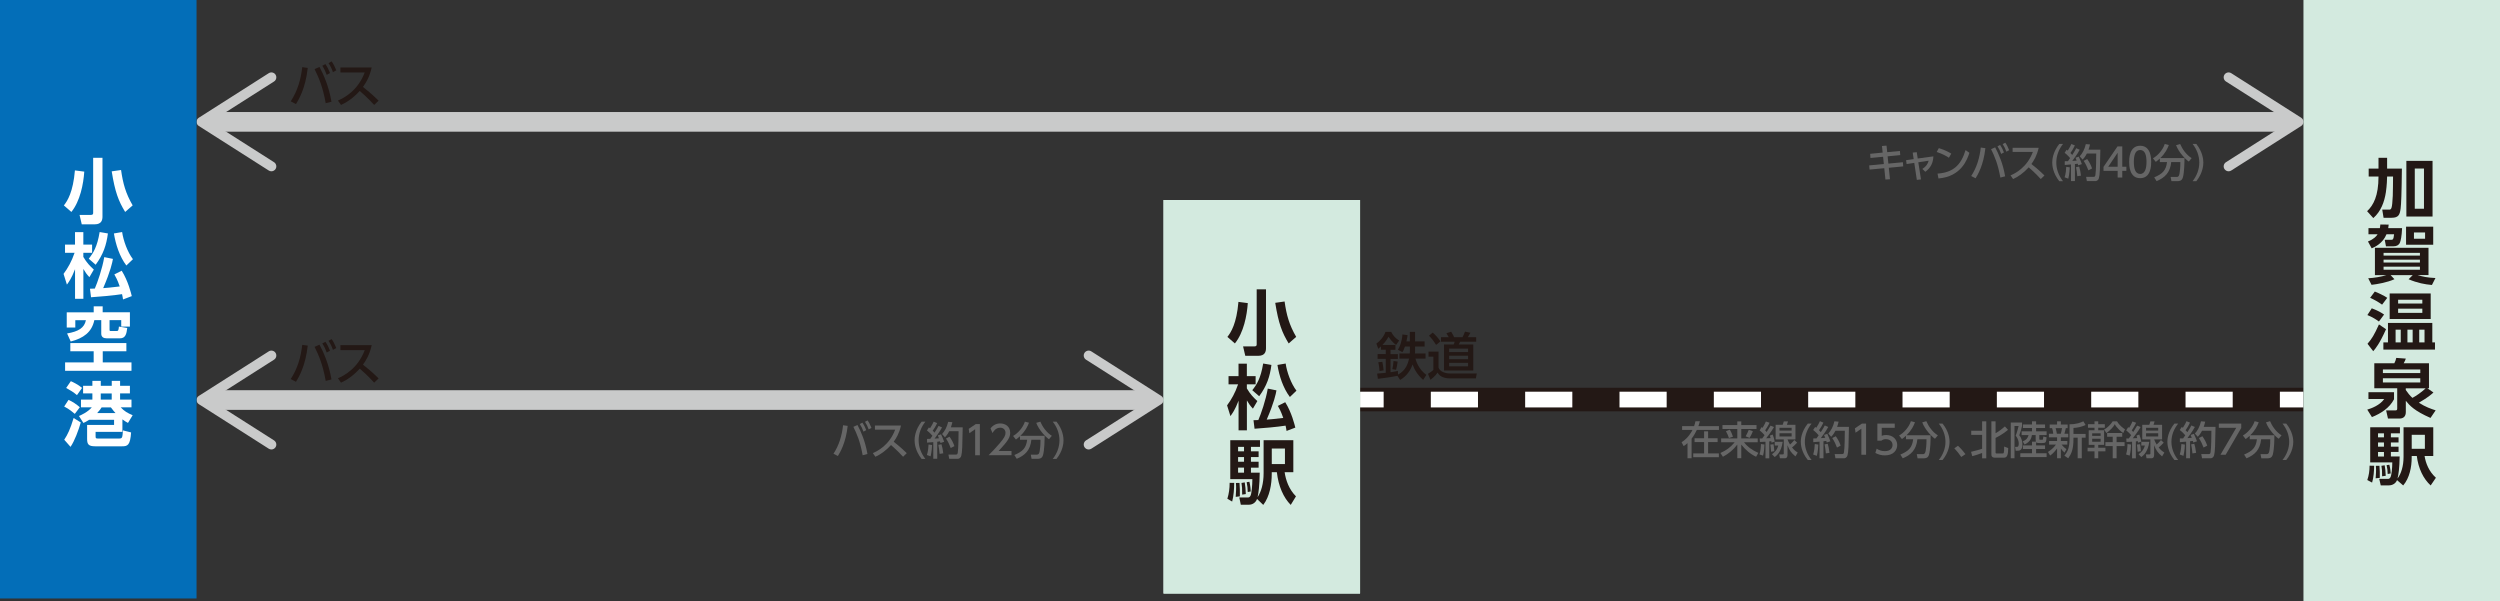
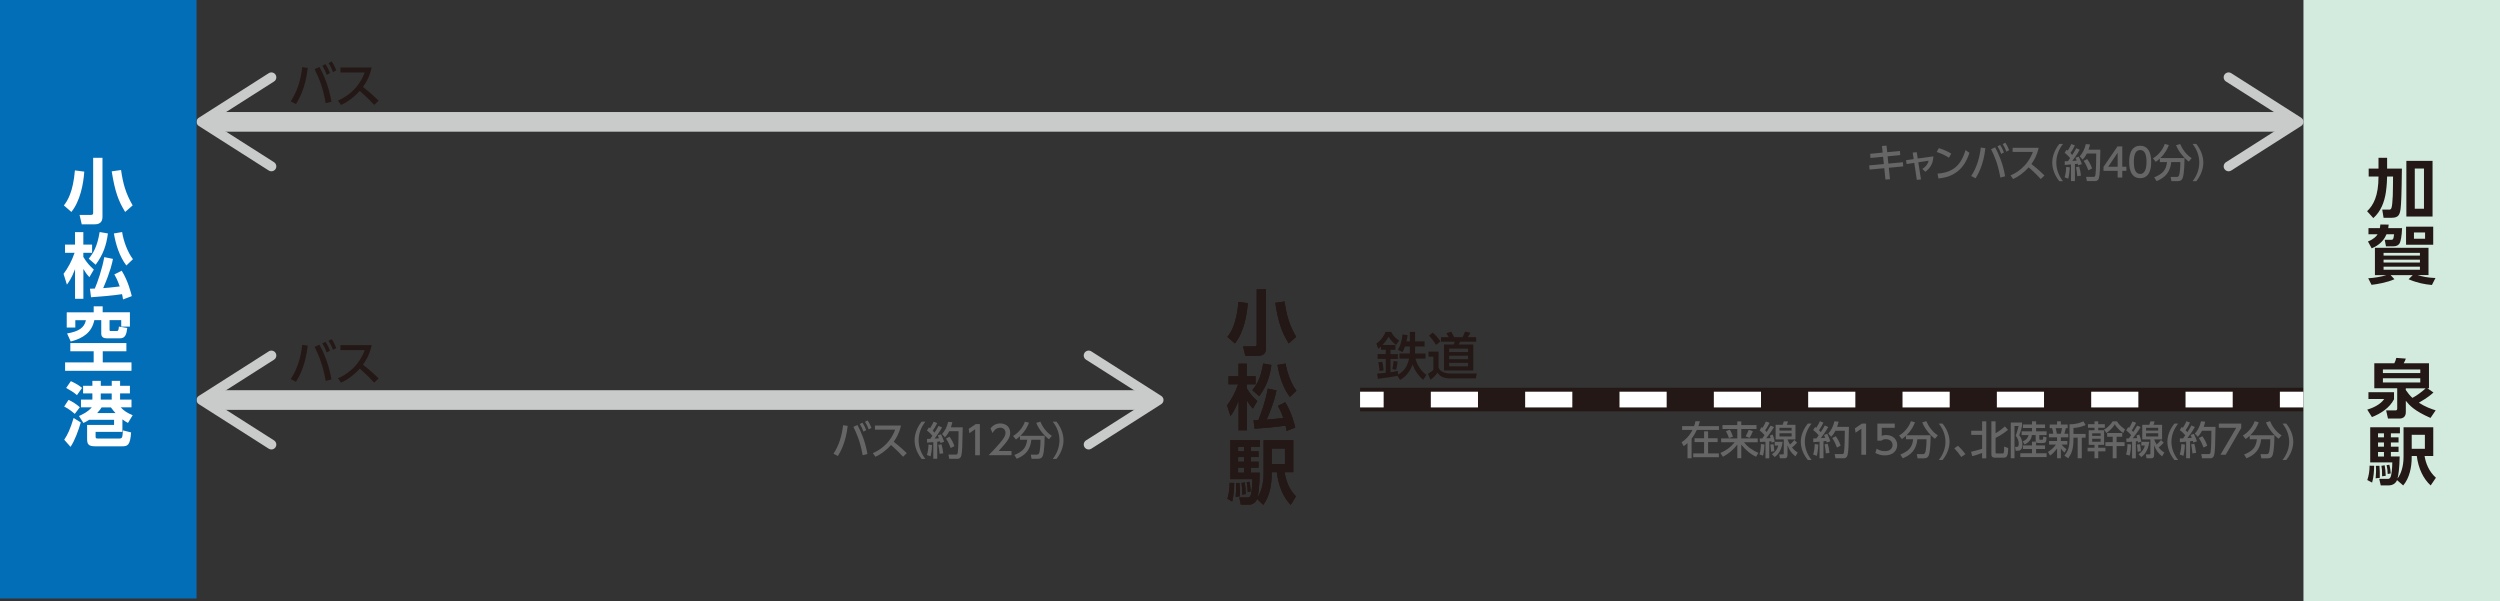
<svg xmlns="http://www.w3.org/2000/svg" id="_レイヤー_2" width="636" height="153" viewBox="0 0 636 153">
  <rect x="0" y="0" width="636" height="153" fill="#333333" stroke="none" />
  <defs>
    <style>.cls-1{stroke:#231815;stroke-width:6px;}.cls-1,.cls-2,.cls-3,.cls-4{fill:none;stroke-miterlimit:10;}.cls-2{stroke:#c9caca;stroke-width:5px;}.cls-3,.cls-4{stroke:#fff;stroke-width:4px;}.cls-5{fill:#d3eadf;}.cls-6{fill:#231815;}.cls-7{fill:#c9caca;}.cls-8{fill:#fff;}.cls-9{fill:#666;}.cls-10{fill:url(#_新規グラデーションスウォッチ_10);}.cls-4{stroke-dasharray:12 12;}</style>
    <linearGradient id="_新規グラデーションスウォッチ_10" x1="0" y1="76.12" x2="50" y2="76.12" gradientUnits="userSpaceOnUse">
      <stop offset="0" stop-color="#036eb8" />
      <stop offset="1" stop-color="#036eb8" />
    </linearGradient>
  </defs>
  <g id="_レイヤー_2-2">
    <line class="cls-2" x1="53.01" y1="101.77" x2="292.99" y2="101.77" />
    <path class="cls-7" d="M69.04,114.35c.41,0,.82-.21,1.06-.58.37-.58.2-1.35-.38-1.73l-16.13-10.27,16.13-10.27c.58-.37.75-1.15.38-1.73-.37-.58-1.15-.75-1.73-.38l-17.79,11.33c-.36.23-.58.63-.58,1.05s.22.83.58,1.05l17.79,11.33c.21.13.44.2.67.2.41,0-.23,0,0,0Z" />
    <path class="cls-7" d="M276.96,114.35c-.41,0-.82-.21-1.06-.58-.37-.58-.2-1.35.38-1.73l16.13-10.27-16.13-10.27c-.58-.37-.75-1.15-.38-1.73.37-.58,1.15-.75,1.73-.38l17.79,11.33c.36.23.58.63.58,1.05s-.22.83-.58,1.05l-17.79,11.33c-.21.13-.44.2-.67.2-.41,0,.23,0,0,0Z" />
    <line class="cls-1" x1="346" y1="101.65" x2="586" y2="101.65" />
    <line class="cls-3" x1="346" y1="101.65" x2="352" y2="101.65" />
    <line class="cls-4" x1="364" y1="101.65" x2="574" y2="101.65" />
    <line class="cls-3" x1="580" y1="101.65" x2="586" y2="101.65" />
-     <rect class="cls-5" x="296" y="50.88" width="50" height="100.12" />
    <path class="cls-6" d="M317.44,77.11c-.22,3.17-1.04,7.47-3.28,10.26l-1.91-1.66c.92-1.17,2.34-3.38,2.81-8.91l2.38.31ZM322.07,73.6v14.96c0,.85-.23,1.96-1.98,1.96h-3.29l-.56-2.39h2.83c.58,0,.63-.25.63-.54v-13.99h2.38ZM327.84,87.37c-1.69-2.77-2.58-5.06-3.42-10.33l2.38-.34c.49,3.48,1.19,5.96,2.95,9l-1.91,1.67Z" />
    <path class="cls-6" d="M312.16,103.14c1.1-1.48,2.07-3.19,2.81-5.37h-2.43v-2.09h2.54v-3.17h2.12v3.17h2.23v2.09h-2.23v1.04c.85,1.46,1.66,2.3,2.67,3.22l-1.13,1.93c-.7-.76-1.01-1.19-1.53-2.09v7.6h-2.12v-7.54c-.9,2.36-1.6,3.29-2.07,3.92l-.85-2.72ZM323.45,92.84c-.38,2.93-1.15,5.28-3.11,7.96l-1.76-1.53c1.12-1.4,2.16-3.02,2.77-6.79l2.11.36ZM318.9,106.9c.18-.02,1.03-.04,1.22-.04.68-1.55,1.91-5.08,2.4-8l2.21.45c-.16.92-.58,3.04-2.48,7.44.29-.02,2.79-.22,4.21-.43-.58-1.67-1.03-2.47-1.37-3.06l1.87-.94c1.64,2.59,2.39,5.76,2.57,6.46l-2.23.85c-.07-.45-.13-.85-.25-1.35-2.12.34-5.78.65-7.89.79l-.27-2.18ZM328.15,101c-1.73-2.29-2.72-5.35-3.17-8.16l2.09-.36c.32,2.2,1.37,5.11,2.75,6.91l-1.67,1.6Z" />
    <path class="cls-6" d="M313.98,122.85c0,1.37-.14,3.42-.52,4.75l-1.22-.72c.4-1.3.58-2.61.58-4.05l1.17.02ZM319.8,126.92c-.34.95-1.17,1.48-2.07,1.48h-2.07l-.38-1.84h2.02c.4,0,.59,0,.83-.45.29-.58.47-2.65.47-4.21h-5.62v-9.92h7.56v1.71h-2.3v1.13h1.95v1.46h-1.95v1.19h1.95v1.5h-1.95v1.28h2.23c-.04,3.35-.31,5.2-.54,6.23.9-1.33,1.53-3.44,1.53-6.12v-8.37h7.56v8.14h-2.21c.29,2.03,1.1,4.36,2.88,6.14l-1.33,2.18c-1.84-1.85-3.13-4.75-3.53-8.32h-1.3v.43c0,2.63-.52,5.74-2.16,7.89l-1.57-1.51ZM315.33,122.85c.09,1.17.11,2.2.09,3.42l-1.06.13c.11-1.1.11-2.38.11-2.54,0-.36-.02-.65-.05-.99l.92-.02ZM314.97,113.69v1.13h1.51v-1.13h-1.51ZM314.97,116.28v1.19h1.51v-1.19h-1.51ZM314.97,118.96v1.28h1.51v-1.28h-1.51ZM316.66,122.72c.16.95.23,1.75.27,2.97l-.92.14c.02-1.48-.05-2.23-.18-2.97l.83-.14ZM317.85,122.56c.27,1.12.32,2.05.34,2.47l-.77.14c0-.83-.09-1.71-.27-2.5l.7-.11ZM323.54,114.1v3.96h3.35v-3.96h-3.35Z" />
    <path class="cls-9" d="M429.3,112.73c-.41.38-.69.57-.98.76l-.53-.99c1.7-1.05,2.53-2.63,2.78-3.12h-2.64v-.97h3.05c.18-.49.26-.86.34-1.24h1.13c-.09.32-.18.68-.38,1.24h5.23v.97h-5.63c-.31.67-.72,1.42-1.33,2.22v4.99h-1.04v-3.86ZM436.96,111.49v.97h-2.42v2.88h2.74v.97h-6.52v-.97h2.76v-2.88h-2.42v-.97h2.42v-1.76h1.02v1.76h2.42Z" />
    <path class="cls-9" d="M438.2,108.14h3.77v-.94h1.01v.94h3.88v.99h-3.88v2.4h4.18v.99h-3.48c.94,1.22,2.23,2.09,3.64,2.69l-.57.99c-1.5-.7-2.74-1.8-3.77-3.1v3.46h-1.01v-3.46c-.95,1.28-2.24,2.36-3.66,3.1l-.64-.96c1.53-.69,2.48-1.36,3.63-2.72h-3.44v-.99h4.11v-2.4h-3.77v-.99ZM440.06,109.31c.42.68.67,1.36.8,1.79l-1.02.34c-.17-.55-.44-1.18-.76-1.74l.98-.39ZM445.93,109.7c-.22.62-.63,1.35-.84,1.7l-.99-.4c.29-.48.68-1.38.78-1.65l1.05.35Z" />
    <path class="cls-9" d="M448.88,113.09c-.03.79-.11,1.89-.36,2.82l-.91-.3c.24-.76.34-1.58.37-2.65l.9.13ZM447.67,111.54c.45,0,.51,0,.64,0,.14-.18.29-.38.6-.84-.05-.06-.57-.66-1.26-1.21l.5-.83.23.19c.1-.15.51-.79.86-1.63l.94.33c-.45.95-1.04,1.81-1.12,1.93.09.1.16.17.38.42.54-.85.79-1.27.99-1.62l.88.36c-.18.3-.67,1.18-2,2.86.61-.03.71-.03,1.14-.05-.07-.29-.12-.45-.19-.64l.72-.26c.2.5.41,1.22.51,1.79l-.81.27c-.03-.22-.04-.25-.06-.37-.33.03-.38.04-.52.05v4.31h-.96v-4.23c-.47.03-1.07.06-1.42.07l-.05-.89ZM451.18,113.01c.08.39.18,1.15.2,1.76l-.82.16c-.02-.73-.15-1.57-.19-1.83l.81-.09ZM453.52,112.4c-.35,2.6-1.55,3.51-2.03,3.87l-.7-.71c.7-.52,1.31-1.1,1.61-2.22h-.91v-.94h2.03ZM457.18,112.61c-.42.51-.92.93-1.29,1.22.62.78,1.12,1.1,1.45,1.31l-.58.97c-1.14-.99-1.49-1.5-2.02-2.85v2.47c0,.43-.12.86-.74.86h-1.19l-.17-.99h.87c.28,0,.28-.13.28-.32v-3.5h-2.07v-3.71h1.79c.15-.37.25-.74.28-.86h1.07c-.05.2-.11.43-.27.86h2.17v3.71h-2.02c.15.37.33.81.64,1.31.43-.37.65-.61,1.1-1.14l.7.66ZM452.7,108.83v.71h3.09v-.71h-3.09ZM452.7,110.23v.8h3.09v-.8h-3.09Z" />
    <path class="cls-9" d="M460.87,107.76c-1.07,1.32-1.72,2.94-1.72,4.63s.65,3.32,1.72,4.64h-.96c-1.7-2.09-1.79-4.05-1.79-4.64,0-.56.08-2.53,1.79-4.63h.96Z" />
    <path class="cls-9" d="M461.3,111.54c.3,0,.53,0,.82-.02.12-.17.28-.38.55-.78-.11-.13-.67-.8-1.4-1.35l.51-.77c.09.06.18.14.28.21.46-.69.7-1.19.93-1.68l.89.37c-.31.69-.83,1.55-1.13,1.93.07.07.25.26.46.49.63-.95.83-1.35,1.01-1.71l.89.39c-.19.36-.57,1.08-1.89,2.84.37-.02.75-.05,1.11-.08-.1-.32-.18-.49-.29-.73l.82-.28c.26.46.69,1.59.79,1.9l-.93.31c-.04-.16-.06-.22-.12-.41-.22.03-.47.06-.71.09v4.33h-1v-4.23c-.22.02-1.34.11-1.59.13v-.95ZM462.58,113.1c0,.35-.09,1.76-.38,2.87l-.93-.34c.3-.96.39-1.98.41-2.67l.9.14ZM464.97,112.9c.19.65.34,1.27.46,2.3l-.93.15c-.04-.66-.22-1.8-.33-2.3l.8-.15ZM467.74,107.27c-.08.34-.17.74-.38,1.32h3.01c-.08,4.7-.11,6.36-.37,7.24-.21.71-.74.76-.87.76h-2.19l-.2-1.07h1.81c.39,0,.49-.09.56-.47.17-.94.22-4.53.21-5.48h-2.38c-.45.88-.83,1.28-1.08,1.55l-.74-.83c.66-.7,1.27-1.81,1.55-3.11l1.07.09ZM467.02,110.98c.54.74.95,1.52,1.24,2.39l-.93.49c-.26-.72-.7-1.67-1.21-2.42l.9-.46Z" />
    <path class="cls-9" d="M473.68,107.76h1.05v7.93h-1.2v-6.63l-1.48,1.02-.16-1.11,1.79-1.21Z" />
    <path class="cls-9" d="M482.02,108.84h-3.31v2.03c.25-.09.57-.2,1.14-.2,1.7,0,2.8,1.13,2.8,2.55,0,1.25-.9,2.63-3.13,2.63-.88,0-1.65-.2-2.43-.62l.33-1.09c.64.43,1.32.63,2.09.63,1.53,0,1.95-.9,1.95-1.56,0-.93-.76-1.49-1.69-1.49-.41,0-.83.11-1.14.38h-1.03v-4.34h4.42v1.08Z" />
    <path class="cls-9" d="M484.88,110.86c-.47.42-.76.64-1.03.84l-.72-.91c1.27-.7,2.54-2.19,3-3.64l1.04.27c-.36.95-.88,2.07-2.18,3.32h6.16c0,1.01-.03,3.61-.41,4.93-.26.9-.94.93-1.38.93h-1.53l-.2-1.06h1.53c.57,0,.66-.5.74-.94.08-.45.21-1.39.2-2.85h-2.32c-.26,2.7-1.65,3.98-3.72,4.85l-.61-.96c2.17-.91,3.01-1.82,3.26-3.89h-1.83v-.89ZM492.26,111.62c-.82-.55-2.55-2.31-3.24-4.17l1.04-.3c.52,1.25,1.59,2.8,2.93,3.6l-.73.87Z" />
    <path class="cls-9" d="M494.18,107.76c1.71,2.1,1.79,4.07,1.79,4.63,0,.59-.09,2.55-1.79,4.64h-.96c1.06-1.32,1.71-2.94,1.71-4.64s-.65-3.31-1.71-4.63h.96Z" />
    <path class="cls-9" d="M498.95,116.25c-.58-.85-1.16-1.55-1.77-2.2l.92-.65c.68.61,1.48,1.54,1.91,2.13l-1.06.72Z" />
    <path class="cls-9" d="M501.44,114.94c.97-.21,2.43-.65,2.81-.77v-3.54h-2.77v-1.05h2.77v-2.39h1.06v9.41h-1.06v-1.36c-1.07.39-1.47.53-2.51.81l-.3-1.11ZM506.61,107.19h1.06v3.03c.94-.52,1.85-1.26,2.38-1.74l.79.87c-.66.54-1.6,1.27-3.17,2.06v3.65c0,.31.16.31.35.31h1.37c.35,0,.49,0,.46-1.77l1.04.4c-.04,1.33-.12,2.43-1.04,2.43h-2.35c-.18,0-.89,0-.89-.78v-8.46Z" />
    <path class="cls-9" d="M511.54,107.5h2.87v.87c-.14.71-.44,1.69-.71,2.37.65.7.8,1.78.8,2.33,0,1.59-.85,1.59-1.26,1.59h-.45l-.15-.98h.51c.4,0,.42-.57.42-.82,0-.17,0-1.1-.78-2.02.32-.76.64-2.01.74-2.47h-1.04v8.21h-.95v-9.08ZM517.91,112.36c-.02-.11-.04-.28-.04-.62v-1.06h-.96c-.07.52-.22,1.62-1.85,2.41l-.49-.81c.66-.23,1.25-.63,1.49-1.6h-1.76v-.95h2.64v-.84h-2.31v-.91h2.31v-.79h1.04v.79h2.28v.91h-2.28v.84h2.68v.95h-1.86v.87c0,.32.02.32.27.32h.42c.09,0,.2,0,.23-.09.04-.1.09-.62.11-.73l.83.21c-.14,1.34-.21,1.45-1.1,1.45h-.64c-.72,0-.86-.1-.94-.21v.81h2.28v.91h-2.28v1.1h2.68v.96h-6.69v-.96h2.97v-1.1h-2.31v-.91h2.31v-.95h.97Z" />
    <path class="cls-9" d="M521,114.98c.65-.44,1.4-.97,2.03-1.87h-1.74v-.92h2.03v-.93h-2.08v-.91h1.11c-.01-.08-.11-.89-.3-1.43h-.61v-.91h1.88v-.83h.96v.83h1.73v.91h-.47c-.21.92-.23,1.03-.36,1.43h.98v.91h-1.88v.93h1.65v.92h-1.46c.23.28.65.78,1.23,1.14l-.5.9c-.52-.5-.64-.66-.92-1.07v2.51h-.96v-2.49c-.82,1.09-1.39,1.53-1.77,1.8l-.55-.92ZM522.95,108.92c.15.48.3,1.31.31,1.43h1.01c.12-.4.26-1.07.31-1.43h-1.63ZM530.58,108.12c-.91.43-2.02.71-3.09.75v1.52h3.09v.96h-.98v5.24h-1.04v-5.24h-1.07v.27c0,2.79-.55,3.86-1.34,4.97l-.97-.67c.87-1.04,1.31-2.06,1.31-4.27v-3.72c1.76.03,2.87-.44,3.52-.75l.57.94Z" />
    <path class="cls-9" d="M535.47,108.81h-1.68v.65h1.49v3.71h-1.49v.73h1.83v.92h-1.83v1.77h-.95v-1.77h-1.76v-.92h1.76v-.73h-1.47v-3.71h1.47v-.65h-1.66v-.9h1.66v-.73h.95v.73h1.68v.9ZM532.25,110.24v.65h2.15v-.65h-2.15ZM532.25,111.61v.76h2.15v-.76h-2.15ZM540.16,110.17c-.51-.29-1.78-1.42-2.15-2.26-.32.7-1.25,1.63-2.14,2.26l-.59-.88c.73-.37,1.76-1.35,2.19-2.11h1.1c.68,1.18,1.76,1.86,2.03,2.03l-.44.96ZM540.49,112.48v1h-2.03v3.11h-.99v-3.11h-1.85v-1h1.85v-1.37h-1.42v-.96h3.85v.96h-1.44v1.37h2.03Z" />
    <path class="cls-9" d="M542.14,113.09c-.03.79-.11,1.89-.36,2.82l-.91-.3c.24-.76.34-1.58.37-2.65l.9.13ZM540.93,111.54c.45,0,.51,0,.64,0,.14-.18.29-.38.6-.84-.05-.06-.57-.66-1.26-1.21l.5-.83.23.19c.1-.15.51-.79.86-1.63l.94.33c-.45.95-1.04,1.81-1.12,1.93.09.1.16.17.38.42.54-.85.79-1.27.99-1.62l.88.36c-.18.3-.67,1.18-2,2.86.61-.03.71-.03,1.14-.05-.07-.29-.12-.45-.19-.64l.72-.26c.2.5.41,1.22.51,1.79l-.81.27c-.03-.22-.04-.25-.06-.37-.33.03-.38.04-.52.05v4.31h-.96v-4.23c-.47.03-1.07.06-1.42.07l-.05-.89ZM544.44,113.01c.08.39.18,1.15.2,1.76l-.82.16c-.02-.73-.15-1.57-.19-1.83l.81-.09ZM546.78,112.4c-.35,2.6-1.55,3.51-2.03,3.87l-.7-.71c.7-.52,1.31-1.1,1.61-2.22h-.91v-.94h2.03ZM550.45,112.61c-.42.51-.92.93-1.29,1.22.62.78,1.12,1.1,1.45,1.31l-.58.97c-1.14-.99-1.49-1.5-2.02-2.85v2.47c0,.43-.12.86-.74.86h-1.19l-.17-.99h.87c.28,0,.28-.13.28-.32v-3.5h-2.07v-3.71h1.79c.15-.37.25-.74.28-.86h1.07c-.05.2-.11.43-.27.86h2.17v3.71h-2.02c.15.37.33.81.64,1.31.43-.37.65-.61,1.1-1.14l.7.66ZM545.96,108.83v.71h3.09v-.71h-3.09ZM545.96,110.23v.8h3.09v-.8h-3.09Z" />
    <path class="cls-9" d="M554.13,107.76c-1.07,1.32-1.72,2.94-1.72,4.63s.65,3.32,1.72,4.64h-.96c-1.7-2.09-1.79-4.05-1.79-4.64,0-.56.08-2.53,1.79-4.63h.96Z" />
    <path class="cls-9" d="M554.56,111.54c.3,0,.53,0,.82-.02.12-.17.28-.38.55-.78-.11-.13-.67-.8-1.4-1.35l.51-.77c.09.06.18.14.28.21.46-.69.7-1.19.93-1.68l.89.37c-.31.69-.83,1.55-1.13,1.93.07.07.25.26.46.49.63-.95.83-1.35,1.01-1.71l.89.39c-.19.36-.57,1.08-1.89,2.84.37-.02.75-.05,1.11-.08-.1-.32-.18-.49-.29-.73l.82-.28c.26.46.69,1.59.79,1.9l-.93.31c-.04-.16-.06-.22-.12-.41-.22.03-.47.06-.71.09v4.33h-1v-4.23c-.22.02-1.34.11-1.59.13v-.95ZM555.84,113.1c-.01.35-.09,1.76-.38,2.87l-.93-.34c.3-.96.39-1.98.41-2.67l.9.14ZM558.23,112.9c.19.65.34,1.27.46,2.3l-.93.15c-.04-.66-.22-1.8-.33-2.3l.8-.15ZM561,107.27c-.08.34-.17.74-.38,1.32h3.01c-.08,4.7-.11,6.36-.37,7.24-.21.71-.74.76-.87.76h-2.19l-.2-1.07h1.81c.39,0,.49-.09.56-.47.17-.94.22-4.53.21-5.48h-2.38c-.45.88-.83,1.28-1.08,1.55l-.74-.83c.66-.7,1.27-1.81,1.55-3.11l1.07.09ZM560.28,110.98c.54.74.95,1.52,1.24,2.39l-.93.49c-.26-.72-.7-1.67-1.21-2.42l.9-.46Z" />
    <path class="cls-9" d="M570.17,107.76v1.12l-3.96,6.81h-1.33l4.02-6.85h-4.43v-1.08h5.7Z" />
    <path class="cls-9" d="M572.33,110.86c-.47.42-.76.64-1.03.84l-.72-.91c1.27-.7,2.54-2.19,3-3.64l1.04.27c-.36.95-.88,2.07-2.18,3.32h6.16c0,1.01-.03,3.61-.41,4.93-.26.9-.94.93-1.38.93h-1.53l-.2-1.06h1.53c.57,0,.66-.5.74-.94.08-.45.21-1.39.2-2.85h-2.32c-.26,2.7-1.65,3.98-3.72,4.85l-.61-.96c2.17-.91,3.01-1.82,3.26-3.89h-1.83v-.89ZM579.7,111.62c-.82-.55-2.55-2.31-3.24-4.17l1.04-.3c.52,1.25,1.59,2.8,2.93,3.6l-.73.87Z" />
    <path class="cls-9" d="M581.62,107.76c1.71,2.1,1.79,4.07,1.79,4.63,0,.59-.09,2.55-1.79,4.64h-.96c1.06-1.32,1.71-2.94,1.71-4.64s-.65-3.31-1.71-4.63h.96Z" />
    <path class="cls-9" d="M215.65,108.35c-.48,4.37-1.92,6.71-2.49,7.66l-1.12-.58c1.44-2.2,2.14-4.62,2.44-7.25l1.17.17ZM219.46,115.81c-.63-3.52-1.48-5.43-2.36-7.22l1.04-.47c.87,1.63,1.98,4.1,2.54,7.38l-1.22.31ZM219.39,107.52c.46.67.72,1.25.98,1.9l-.7.39c-.3-.81-.5-1.25-.94-1.93l.66-.36ZM220.71,106.95c.4.55.64,1.05.99,1.9l-.71.39c-.27-.78-.5-1.24-.94-1.93l.66-.36Z" />
    <path class="cls-9" d="M229.21,108.25c-.46,2.04-1.2,3.22-1.85,4.13.56.43,1.83,1.44,3.32,2.91l-.94.91c-.47-.51-1.33-1.46-3.06-2.98-1.37,1.5-2.76,2.44-3.98,2.98l-.65-.93c1.19-.51,4.2-2.01,5.68-5.96h-5.15v-1.06h6.63Z" />
    <path class="cls-9" d="M234.46,116.75c-1.69-2.12-1.79-4.11-1.79-4.74s.1-2.62,1.79-4.74h.95c-1.07,1.36-1.71,3.01-1.71,4.74s.65,3.38,1.71,4.74h-.95Z" />
    <path class="cls-9" d="M235.84,111.66c.3,0,.53,0,.82-.02.12-.17.28-.38.55-.78-.11-.13-.67-.8-1.4-1.35l.51-.77c.09.06.18.14.28.21.46-.69.7-1.19.93-1.68l.89.37c-.31.69-.83,1.55-1.13,1.93.07.07.25.26.46.49.63-.95.83-1.35,1.01-1.71l.89.39c-.19.36-.57,1.08-1.89,2.84.37-.02.75-.05,1.11-.08-.1-.32-.18-.49-.29-.73l.82-.28c.26.46.69,1.59.79,1.9l-.93.31c-.04-.16-.06-.22-.12-.41-.22.03-.47.06-.71.09v4.33h-1v-4.23c-.22.02-1.34.11-1.59.13v-.95ZM237.12,113.22c0,.35-.09,1.76-.38,2.87l-.93-.34c.3-.96.39-1.98.41-2.67l.9.14ZM239.51,113.02c.19.65.34,1.27.46,2.3l-.93.15c-.04-.66-.22-1.8-.33-2.3l.8-.15ZM242.28,107.4c-.08.34-.17.74-.38,1.32h3.01c-.08,4.7-.11,6.36-.37,7.24-.21.71-.74.76-.87.76h-2.19l-.2-1.07h1.81c.39,0,.49-.09.56-.47.17-.94.22-4.53.21-5.48h-2.38c-.45.88-.83,1.28-1.08,1.55l-.74-.83c.66-.7,1.27-1.81,1.55-3.11l1.07.09ZM241.56,111.1c.54.74.95,1.52,1.24,2.39l-.93.49c-.26-.72-.7-1.67-1.21-2.42l.9-.46Z" />
    <path class="cls-9" d="M248.23,107.89h1.05v7.93h-1.2v-6.63l-1.48,1.02-.16-1.11,1.79-1.21Z" />
    <path class="cls-9" d="M257.33,114.73v1.08h-5.84c.87-.87,1.79-1.81,2.81-3.01,1.21-1.42,1.5-2.01,1.5-2.68,0-.78-.54-1.32-1.35-1.32-1.18,0-1.77,1.05-1.96,1.37l-.5-1.19c.62-.82,1.46-1.26,2.49-1.26,1.13,0,2.51.65,2.51,2.37,0,1.13-.47,2-2.94,4.64h3.28Z" />
    <path class="cls-9" d="M259.48,110.98c-.47.42-.76.64-1.03.84l-.72-.91c1.27-.7,2.54-2.19,3-3.64l1.04.27c-.36.95-.88,2.07-2.18,3.32h6.16c0,1.01-.03,3.61-.41,4.93-.26.9-.94.93-1.38.93h-1.53l-.2-1.06h1.53c.57,0,.66-.5.74-.94.08-.45.21-1.39.2-2.85h-2.32c-.26,2.7-1.65,3.98-3.72,4.85l-.61-.96c2.17-.91,3.01-1.82,3.26-3.89h-1.83v-.89ZM266.86,111.74c-.82-.55-2.55-2.31-3.24-4.17l1.04-.3c.52,1.25,1.59,2.8,2.93,3.6l-.73.87Z" />
    <path class="cls-9" d="M267.82,116.75c1.07-1.35,1.71-3.01,1.71-4.74s-.64-3.39-1.71-4.74h.95c1.62,2.02,1.79,3.97,1.79,4.74s-.17,2.72-1.79,4.74h-.95Z" />
    <path class="cls-6" d="M78.29,87.94c-.58,5.24-2.3,8.05-2.99,9.19l-1.34-.7c1.73-2.64,2.57-5.54,2.93-8.7l1.4.2ZM82.86,96.9c-.75-4.22-1.77-6.51-2.83-8.66l1.25-.56c1.04,1.96,2.38,4.92,3.05,8.85l-1.46.37ZM82.78,86.94c.55.8.86,1.5,1.18,2.28l-.84.47c-.36-.97-.6-1.5-1.13-2.31l.79-.43ZM84.36,86.26c.48.66.77,1.26,1.19,2.28l-.85.47c-.32-.94-.6-1.49-1.13-2.31l.79-.43Z" />
    <path class="cls-6" d="M94.56,87.82c-.55,2.45-1.44,3.86-2.22,4.95.67.52,2.2,1.73,3.98,3.49l-1.13,1.09c-.56-.61-1.59-1.75-3.67-3.57-1.64,1.8-3.31,2.93-4.77,3.57l-.78-1.12c1.43-.61,5.04-2.41,6.81-7.15h-6.18v-1.27h7.95Z" />
    <path class="cls-6" d="M355.5,95.6c-1.11.27-3.95.68-4.97.77l-.19-1.33c.49-.04,1.05-.08,2.2-.2v-3.54h-2.08v-1.22h2.08v-1.11h-1.22v-.84c-.33.31-.49.46-.69.61l-.48-1.35c.92-.6,1.94-1.83,2.31-2.96h1.47c.35.81,1.12,1.7,2.01,2.2l-.77,1.12c-1.07-.74-1.78-1.86-1.92-2.08-.25.43-.66,1.14-1.55,2.08h3.3v1.23h-1.25v1.11h1.87v1.22h-1.87v3.38c.99-.13,1.53-.26,1.87-.34l.04.95c2.04-1.1,2.54-2.89,2.81-4.08h-2.46v-1.3h2.63c.01-.13.03-.26.03-.47v-1.3h-1.25c-.34.99-.52,1.26-.64,1.43l-1.16-.6c.47-.68,1.04-2.17,1.16-3.9l1.31.18c-.04.3-.08.69-.3,1.59h.87v-2.42h1.33v2.42h2.43v1.3h-2.43v1.31c0,.2-.01.29-.03.46h2.7v1.3h-2.57c.16.56.71,2.63,2.78,4.16l-.82,1.27c-1.42-1.3-2.18-2.51-2.69-3.93-.56,1.65-1.66,3.07-3.17,3.94l-.7-1.07ZM351.66,92.04c.16.73.17.87.34,2.18l-1.05.16c-.04-.88-.22-1.83-.31-2.22l1.03-.12ZM355.56,91.99c-.04.55-.25,1.57-.4,2.09l-.96-.17c.2-.75.3-1.94.31-2.07l1.05.14Z" />
    <path class="cls-6" d="M363.41,89.44h2.55v4.08c.34,1.05,1.81,1.49,2.9,1.49h6.83l-.22,1.26h-6.47c-2.39,0-3.02-1.03-3.28-1.48-.55.86-1.53,1.61-1.81,1.83l-.64-1.53c.07-.03.92-.53,1.38-.99v-3.37h-1.23v-1.3ZM364.49,84.61c.65.56,1.57,1.56,1.95,2.25l-1.1.88c-.65-1.04-1.09-1.62-1.81-2.34l.96-.79ZM375.54,86.94h-4.08c-.1.23-.21.46-.35.69h3.69v6.64h-7.44v-6.64h2.47c.12-.27.2-.57.22-.69h-3.46v-1.16h1.96c-.19-.34-.52-.92-.58-1.01l1.21-.39c.35.55.61,1.08.75,1.4h2.13c.22-.4.48-.96.64-1.42l1.38.29c-.1.2-.17.31-.66,1.13h2.12v1.16ZM368.66,88.68v.88h4.82v-.88h-4.82ZM368.66,90.5v.88h4.82v-.88h-4.82ZM368.66,92.32v.88h4.82v-.88h-4.82Z" />
    <line class="cls-2" x1="53.01" y1="31" x2="582.99" y2="31" />
    <path class="cls-7" d="M69.04,43.58c.41,0,.82-.21,1.06-.58.37-.58.2-1.35-.38-1.73l-16.13-10.27,16.13-10.27c.58-.37.75-1.15.38-1.73-.37-.58-1.15-.75-1.73-.38l-17.79,11.33c-.36.23-.58.63-.58,1.05s.22.83.58,1.05l17.79,11.33c.21.13.44.2.67.2.41,0-.23,0,0,0Z" />
    <path class="cls-7" d="M566.96,43.58c-.41,0-.82-.21-1.06-.58-.37-.58-.2-1.35.38-1.73l16.13-10.27-16.13-10.27c-.58-.37-.75-1.15-.38-1.73s1.15-.75,1.73-.38l17.79,11.33c.36.23.58.63.58,1.05s-.22.83-.58,1.05l-17.79,11.33c-.21.13-.44.2-.67.2-.41,0,.23,0,0,0Z" />
    <rect class="cls-10" width="50" height="152.25" />
    <rect class="cls-5" x="586" width="50" height="153" />
    <path class="cls-6" d="M605.08,40.15h2.2v2.74h3.76c-.07,6.51-.18,9.01-.32,10.14-.2,1.56-.5,2.37-2.29,2.37h-2.05l-.34-2.07h1.73c.58,0,.79-.15.95-3.48.04-.78.07-4.23.07-4.94h-1.51c0,.54-.07,2.37-.32,4.04-.38,2.42-1.24,4.81-3.19,6.53l-1.58-1.75c1.6-1.51,2.9-3.87,2.9-8.82h-2.5v-2.01h2.5v-2.74ZM618.84,40.93v14.15h-6.66v-14.15h6.66ZM616.66,42.88h-2.34v10.23h2.34v-10.23Z" />
    <path class="cls-6" d="M611.09,58.02c-.09,2.14-.34,3.23-.56,3.73-.27.62-.85.91-1.6.91h-1.94l-.31-1.65h1.58c.45,0,.67-.02.79-1.41h-1.93c-.92,2.32-2.99,3.26-3.76,3.58l-.95-1.75c1.51-.6,2.18-1.36,2.45-1.83h-2.32v-1.57h2.9c.07-.34.09-.58.13-.92l2.11.03c-.05.45-.07.65-.11.89h3.53ZM604.18,69.98v-6.94h13.63v6.94h-2.77c1.39.42,2.43.65,4.54.75l-.9,1.77c-1.8-.16-3.67-.5-5.94-1.46l1.06-1.05h-5.64l.99,1.04c-1.87.84-4.45,1.28-5.83,1.43l-.85-1.67c1.48-.08,3.28-.37,4.61-.79h-2.9ZM615.63,64.33h-9.25v.7h9.25v-.7ZM615.63,66.06h-9.25v.73h9.25v-.73ZM615.63,67.84h-9.25v.78h9.25v-.78ZM619.01,57.67v4.59h-6.91v-4.59h6.91ZM616.94,59.14h-2.83v1.6h2.83v-1.6Z" />
-     <path class="cls-6" d="M605.19,81.79c-.67-.49-1.62-1.12-2.93-1.64l1.12-1.72c1.64.62,2.47,1.13,3.13,1.59l-1.31,1.77ZM602.29,87.46c1.13-1.3,1.71-2.25,2.92-4.93l1.8,1.23c-1.67,3.73-2.67,4.89-3.26,5.59l-1.46-1.9ZM606,77.5c-.9-.65-2.05-1.31-3.04-1.73l1.19-1.6c.7.26,2.34,1.02,3.17,1.6l-1.31,1.73ZM618.78,82.16v4.94h.68v1.83h-13.13v-1.83h1.17v-4.94h11.27ZM618.37,81.16h-10.44v-6.51h10.44v6.51ZM610.75,83.87h-1.31v3.24h1.31v-3.24ZM616.24,77.22v-.97h-6.16v.97h6.16ZM610.08,78.52v1.07h6.16v-1.07h-6.16ZM613.78,83.87h-1.33v3.24h1.33v-3.24ZM616.8,83.87h-1.35v3.24h1.35v-3.24Z" />
    <path class="cls-6" d="M602.54,99.77h6.5v1.8c-1.12,2.17-3.28,3.6-5.62,4.54l-1.19-1.9c1.08-.32,3.24-1.13,4.32-2.71h-4.02v-1.73ZM619.05,99.86c-.47.44-1.28,1.2-3.69,2.59,1.66,1.07,3.1,1.57,4.27,1.94l-1.31,1.93c-4.1-1.8-5.29-3.13-6.28-4.36v2.88c0,1.12-.65,1.64-1.6,1.64h-2.94l-.47-2.07h2.32c.34,0,.5-.1.5-.44v-5.19h-5.83v-6.37h5.1c.23-.47.4-.88.49-1.36l2.43.18c-.18.52-.22.58-.54,1.18h6.43v6.37h-.41l1.55,1.07ZM606.21,94.91h9.51v-.92h-9.51v.92ZM606.21,97.3h9.51v-1.07h-9.51v1.07ZM612.03,98.79v.42c.43.65,1.06,1.47,1.69,2.01.86-.45,2.2-1.34,3.37-2.43h-5.06Z" />
    <path class="cls-6" d="M603.98,118.49c0,1.23-.14,3.08-.52,4.28l-1.22-.65c.4-1.17.58-2.35.58-3.65l1.17.02ZM609.8,122.15c-.34.86-1.17,1.33-2.07,1.33h-2.07l-.38-1.65h2.02c.4,0,.59,0,.83-.41.29-.52.47-2.38.47-3.79h-5.62v-8.93h7.56v1.54h-2.3v1.02h1.95v1.31h-1.95v1.07h1.95v1.34h-1.95v1.15h2.23c-.04,3.01-.31,4.68-.54,5.61.9-1.2,1.53-3.1,1.53-5.51v-7.54h7.56v7.32h-2.21c.29,1.83,1.1,3.92,2.88,5.53l-1.33,1.96c-1.84-1.67-3.13-4.28-3.53-7.49h-1.3v.39c0,2.37-.52,5.17-2.16,7.1l-1.57-1.36ZM605.33,118.49c.09,1.05.11,1.98.09,3.08l-1.06.11c.11-.99.11-2.14.11-2.28,0-.32-.02-.58-.05-.89l.92-.02ZM604.97,110.24v1.02h1.51v-1.02h-1.51ZM604.97,112.57v1.07h1.51v-1.07h-1.51ZM604.97,114.99v1.15h1.51v-1.15h-1.51ZM606.66,118.37c.16.86.23,1.57.27,2.67l-.92.13c.02-1.33-.05-2.01-.18-2.67l.83-.13ZM607.85,118.23c.27,1,.32,1.85.34,2.22l-.77.13c0-.75-.09-1.54-.27-2.25l.7-.1ZM613.54,110.61v3.57h3.35v-3.57h-3.35Z" />
-     <rect class="cls-5" x="296" y="50.88" width="50" height="100.12" />
    <path class="cls-6" d="M317.44,77.11c-.22,3.17-1.04,7.47-3.28,10.26l-1.91-1.66c.92-1.17,2.34-3.38,2.81-8.91l2.38.31ZM322.07,73.6v14.96c0,.85-.23,1.96-1.98,1.96h-3.29l-.56-2.39h2.83c.58,0,.63-.25.63-.54v-13.99h2.38ZM327.84,87.37c-1.69-2.77-2.58-5.06-3.42-10.33l2.38-.34c.49,3.48,1.19,5.96,2.95,9l-1.91,1.67Z" />
    <path class="cls-6" d="M312.16,103.14c1.1-1.48,2.07-3.19,2.81-5.37h-2.43v-2.09h2.54v-3.17h2.12v3.17h2.23v2.09h-2.23v1.04c.85,1.46,1.66,2.3,2.67,3.22l-1.13,1.93c-.7-.76-1.01-1.19-1.53-2.09v7.6h-2.12v-7.54c-.9,2.36-1.6,3.29-2.07,3.92l-.85-2.72ZM323.45,92.84c-.38,2.93-1.15,5.28-3.11,7.96l-1.76-1.53c1.12-1.4,2.16-3.02,2.77-6.79l2.11.36ZM318.9,106.9c.18-.02,1.03-.04,1.22-.04.68-1.55,1.91-5.08,2.4-8l2.21.45c-.16.92-.58,3.04-2.48,7.44.29-.02,2.79-.22,4.21-.43-.58-1.67-1.03-2.47-1.37-3.06l1.87-.94c1.64,2.59,2.39,5.76,2.57,6.46l-2.23.85c-.07-.45-.13-.85-.25-1.35-2.12.34-5.78.65-7.89.79l-.27-2.18ZM328.15,101c-1.73-2.29-2.72-5.35-3.17-8.16l2.09-.36c.32,2.2,1.37,5.11,2.75,6.91l-1.67,1.6Z" />
    <path class="cls-6" d="M313.98,122.85c0,1.37-.14,3.42-.52,4.75l-1.22-.72c.4-1.3.58-2.61.58-4.05l1.17.02ZM319.8,126.92c-.34.95-1.17,1.48-2.07,1.48h-2.07l-.38-1.84h2.02c.4,0,.59,0,.83-.45.29-.58.47-2.65.47-4.21h-5.62v-9.92h7.56v1.71h-2.3v1.13h1.95v1.46h-1.95v1.19h1.95v1.5h-1.95v1.28h2.23c-.04,3.35-.31,5.2-.54,6.23.9-1.33,1.53-3.44,1.53-6.12v-8.37h7.56v8.14h-2.21c.29,2.03,1.1,4.36,2.88,6.14l-1.33,2.18c-1.84-1.85-3.13-4.75-3.53-8.32h-1.3v.43c0,2.63-.52,5.74-2.16,7.89l-1.57-1.51ZM315.33,122.85c.09,1.17.11,2.2.09,3.42l-1.06.13c.11-1.1.11-2.38.11-2.54,0-.36-.02-.65-.05-.99l.92-.02ZM314.97,113.69v1.13h1.51v-1.13h-1.51ZM314.97,116.28v1.19h1.51v-1.19h-1.51ZM314.97,118.96v1.28h1.51v-1.28h-1.51ZM316.66,122.72c.16.95.23,1.75.27,2.97l-.92.14c.02-1.48-.05-2.23-.18-2.97l.83-.14ZM317.85,122.56c.27,1.12.32,2.05.34,2.47l-.77.14c0-.83-.09-1.71-.27-2.5l.7-.11ZM323.54,114.1v3.96h3.35v-3.96h-3.35Z" />
    <path class="cls-8" d="M21.44,43.66c-.22,3.17-1.04,7.47-3.28,10.26l-1.91-1.66c.92-1.17,2.34-3.38,2.81-8.91l2.38.31ZM26.07,40.15v14.96c0,.85-.23,1.96-1.98,1.96h-3.29l-.56-2.39h2.83c.58,0,.63-.25.63-.54v-13.99h2.38ZM31.84,53.92c-1.69-2.77-2.58-5.06-3.42-10.33l2.38-.34c.49,3.48,1.19,5.96,2.95,9l-1.91,1.67Z" />
    <path class="cls-8" d="M16.16,69.69c1.1-1.48,2.07-3.19,2.81-5.37h-2.43v-2.09h2.54v-3.17h2.12v3.17h2.23v2.09h-2.23v1.04c.85,1.46,1.66,2.3,2.67,3.22l-1.13,1.93c-.7-.76-1.01-1.19-1.53-2.09v7.6h-2.12v-7.54c-.9,2.36-1.6,3.29-2.07,3.92l-.85-2.72ZM27.45,59.39c-.38,2.93-1.15,5.28-3.11,7.96l-1.76-1.53c1.12-1.4,2.16-3.02,2.77-6.79l2.11.36ZM22.9,73.45c.18-.02,1.03-.04,1.22-.04.68-1.55,1.91-5.08,2.4-8l2.21.45c-.16.92-.58,3.04-2.48,7.44.29-.02,2.79-.22,4.21-.43-.58-1.67-1.03-2.47-1.37-3.06l1.87-.94c1.64,2.59,2.39,5.76,2.57,6.46l-2.23.85c-.07-.45-.13-.85-.25-1.35-2.12.34-5.78.65-7.89.79l-.27-2.18ZM32.15,67.55c-1.73-2.29-2.72-5.35-3.17-8.16l2.09-.36c.32,2.2,1.37,5.11,2.75,6.91l-1.67,1.6Z" />
    <path class="cls-8" d="M32.15,87.28v2.09h-6.01v2.83h7.31v2.14h-16.89v-2.14h7.27v-2.83h-5.94v-2.09h14.26ZM23.83,77.93h2.29v1.51h6.93v3.64h-2.21v-1.64h-2.97v2.36c0,.31.02.41.29.41h1.42c.45,0,.59-.04.67-1.13l2.12.36c-.18,1.46-.41,2.63-1.85,2.63h-3.39c-.77,0-1.37-.32-1.37-1.19v-3.44h-1.76c-.63,3.06-2.77,4.61-6.01,5.44l-.92-2.05c2.92-.5,4.39-1.42,4.79-3.38h-2.7v1.87h-2.18v-3.87h6.86v-1.51Z" />
    <path class="cls-8" d="M19.03,105.29c-.45-.38-1.37-1.19-2.7-1.87l1.1-1.69c1.03.45,2,1.1,2.88,1.87l-1.28,1.69ZM16.34,111.87c.9-1.37,1.51-2.65,2.39-5.53l1.82,1.13c-.59,2.05-1.58,4.72-2.61,6.21l-1.6-1.82ZM19.58,100.52c-.97-.81-1.51-1.13-2.75-1.82l1.19-1.73c.54.23,1.84.85,2.86,1.71l-1.3,1.84ZM20.09,105.83c.58-.25,2.23-.99,3.26-2.2h-2.75v-1.98h2.9v-1.57h-2.36v-1.94h2.36v-1.24h2.14v1.24h2.79v-1.24h2.12v1.24h2.5v1.94h-2.5v1.57h2.9v1.98h-2.74c.88.94,1.69,1.44,3.04,2l-1.19,1.96c-.4-.22-.83-.45-1.42-.9v3.17h-6.82v1.12c0,.47.04.58.58.58h5.37c.83,0,.87-.13,1.01-2.07l2.07.52c-.22,3.29-.9,3.53-2.29,3.53h-6.81c-1.73,0-2.09-.5-2.09-1.89v-3.55h6.86v-1.31h-6.34c-.61.41-1.03.61-1.46.81l-1.13-1.76ZM25.85,103.64c-.25.4-.45.7-1.13,1.44h4.66c-.31-.32-.58-.65-1.17-1.44h-2.36ZM28.42,100.09h-2.79v1.57h2.79v-1.57Z" />
    <path class="cls-6" d="M78.29,17.29c-.58,5.24-2.3,8.05-2.99,9.19l-1.34-.7c1.73-2.64,2.57-5.54,2.93-8.7l1.4.2ZM82.86,26.25c-.75-4.22-1.77-6.51-2.83-8.66l1.25-.56c1.04,1.96,2.38,4.92,3.05,8.85l-1.46.37ZM82.78,16.3c.55.8.86,1.5,1.18,2.28l-.84.47c-.36-.97-.6-1.5-1.13-2.31l.79-.43ZM84.36,15.61c.48.66.77,1.26,1.19,2.28l-.85.47c-.32-.94-.6-1.49-1.13-2.31l.79-.43Z" />
    <path class="cls-6" d="M94.56,17.17c-.55,2.45-1.44,3.86-2.22,4.95.67.52,2.2,1.73,3.98,3.49l-1.13,1.09c-.56-.61-1.59-1.75-3.67-3.57-1.64,1.8-3.31,2.93-4.77,3.57l-.78-1.12c1.43-.61,5.04-2.41,6.81-7.15h-6.18v-1.27h7.95Z" />
    <path class="cls-9" d="M483.34,38.41l.08,1.05-3.21.31.19,1.85,3.7-.35.07,1.06-3.66.35.3,2.92-1.16.07-.29-2.88-3.74.35-.1-1.06,3.73-.36-.19-1.84-3.21.31-.08-1.06,3.18-.31-.18-1.68,1.16-.09.18,1.66,3.23-.3Z" />
    <path class="cls-9" d="M488.7,45.64l-1.06.12-.65-4.32-1.95.29-.13-.98,1.93-.27-.25-1.66,1.03-.1.25,1.61,3.98-.55c-.07,1.65-.65,2.89-2.04,3.92l-.76-.72c.97-.63,1.36-1.25,1.6-2.1l-2.63.4.68,4.36Z" />
    <path class="cls-9" d="M495.8,40.13c-.64-.43-1.61-.98-3.1-1.47l.54-.98c1.68.52,2.68,1.1,3.16,1.41l-.6,1.04ZM492.91,44.17c3.97-.29,5.98-2.16,7.13-5.99l.98.7c-.54,1.61-2.02,6.05-7.88,6.52l-.23-1.23Z" />
    <path class="cls-9" d="M505.08,37.7c-.48,4.37-1.92,6.71-2.49,7.66l-1.12-.58c1.44-2.2,2.14-4.62,2.44-7.25l1.17.17ZM508.89,45.17c-.63-3.52-1.48-5.43-2.36-7.22l1.04-.47c.87,1.63,1.98,4.1,2.54,7.38l-1.22.31ZM508.82,36.87c.46.67.72,1.25.98,1.9l-.7.39c-.3-.81-.5-1.25-.94-1.93l.66-.36ZM510.14,36.3c.4.55.64,1.05.99,1.9l-.71.39c-.27-.78-.5-1.24-.94-1.93l.66-.36Z" />
    <path class="cls-9" d="M518.64,37.6c-.46,2.04-1.2,3.22-1.85,4.13.56.43,1.83,1.44,3.32,2.91l-.94.91c-.47-.51-1.33-1.46-3.06-2.98-1.37,1.5-2.76,2.44-3.98,2.98l-.65-.93c1.19-.51,4.2-2.01,5.68-5.96h-5.15v-1.06h6.63Z" />
    <path class="cls-9" d="M523.88,46.1c-1.69-2.12-1.79-4.11-1.79-4.74s.1-2.62,1.79-4.74h.95c-1.07,1.36-1.71,3.01-1.71,4.74s.65,3.38,1.71,4.74h-.95Z" />
    <path class="cls-9" d="M525.27,41.02c.3,0,.53,0,.82-.02.12-.17.28-.38.55-.78-.11-.13-.67-.8-1.4-1.35l.51-.77c.09.06.18.14.28.21.46-.69.7-1.19.93-1.68l.89.37c-.31.69-.83,1.55-1.13,1.93.07.07.25.26.46.49.63-.95.83-1.35,1.01-1.71l.89.39c-.19.36-.57,1.08-1.89,2.84.37-.02.75-.05,1.11-.08-.1-.32-.18-.49-.29-.73l.82-.28c.26.46.69,1.59.79,1.9l-.93.31c-.04-.16-.06-.22-.12-.41-.22.03-.47.06-.71.09v4.33h-1v-4.23c-.22.02-1.34.11-1.59.13v-.95ZM526.55,42.58c-.01.35-.09,1.76-.38,2.87l-.93-.34c.3-.96.39-1.98.41-2.67l.9.14ZM528.94,42.38c.19.65.34,1.27.46,2.3l-.93.15c-.04-.66-.22-1.8-.33-2.3l.8-.15ZM531.7,36.75c-.08.34-.17.74-.38,1.32h3.01c-.08,4.7-.11,6.36-.37,7.24-.21.71-.74.76-.87.76h-2.19l-.2-1.07h1.81c.39,0,.49-.09.56-.47.17-.94.22-4.53.21-5.48h-2.38c-.45.88-.83,1.28-1.08,1.55l-.74-.83c.66-.7,1.27-1.81,1.55-3.11l1.07.09ZM530.98,40.46c.54.74.95,1.52,1.24,2.39l-.93.49c-.26-.72-.7-1.67-1.21-2.42l.9-.46Z" />
    <path class="cls-9" d="M538.73,45.17v-1.7h-3.6v-1.01l3.57-5.22h1.21v5.18h1.04v1.05h-1.04v1.7h-1.18ZM536.33,42.42h2.4v-3.56l-2.4,3.56Z" />
    <path class="cls-9" d="M541.66,41.2c0-.77,0-4.12,2.8-4.12s2.8,3.36,2.8,4.12,0,4.13-2.8,4.13-2.8-3.36-2.8-4.13ZM546.07,41.2c0-1.53-.29-3.04-1.61-3.04s-1.61,1.52-1.61,3.04c0,1.61.33,3.05,1.61,3.05s1.61-1.54,1.61-3.05Z" />
    <path class="cls-9" d="M549.46,40.34c-.47.42-.76.64-1.03.84l-.72-.91c1.27-.7,2.54-2.19,3-3.64l1.04.27c-.36.95-.88,2.07-2.18,3.32h6.16c0,1.01-.03,3.61-.41,4.93-.26.9-.94.93-1.38.93h-1.53l-.2-1.06h1.53c.57,0,.66-.5.74-.94.08-.45.21-1.39.2-2.85h-2.32c-.26,2.7-1.65,3.98-3.72,4.85l-.61-.96c2.17-.91,3.01-1.82,3.26-3.89h-1.83v-.89ZM556.83,41.1c-.82-.55-2.55-2.31-3.24-4.17l1.04-.3c.52,1.25,1.59,2.8,2.93,3.6l-.73.87Z" />
    <path class="cls-9" d="M557.79,46.1c1.07-1.35,1.71-3.01,1.71-4.74s-.64-3.39-1.71-4.74h.95c1.62,2.02,1.79,3.97,1.79,4.74s-.17,2.72-1.79,4.74h-.95Z" />
  </g>
</svg>